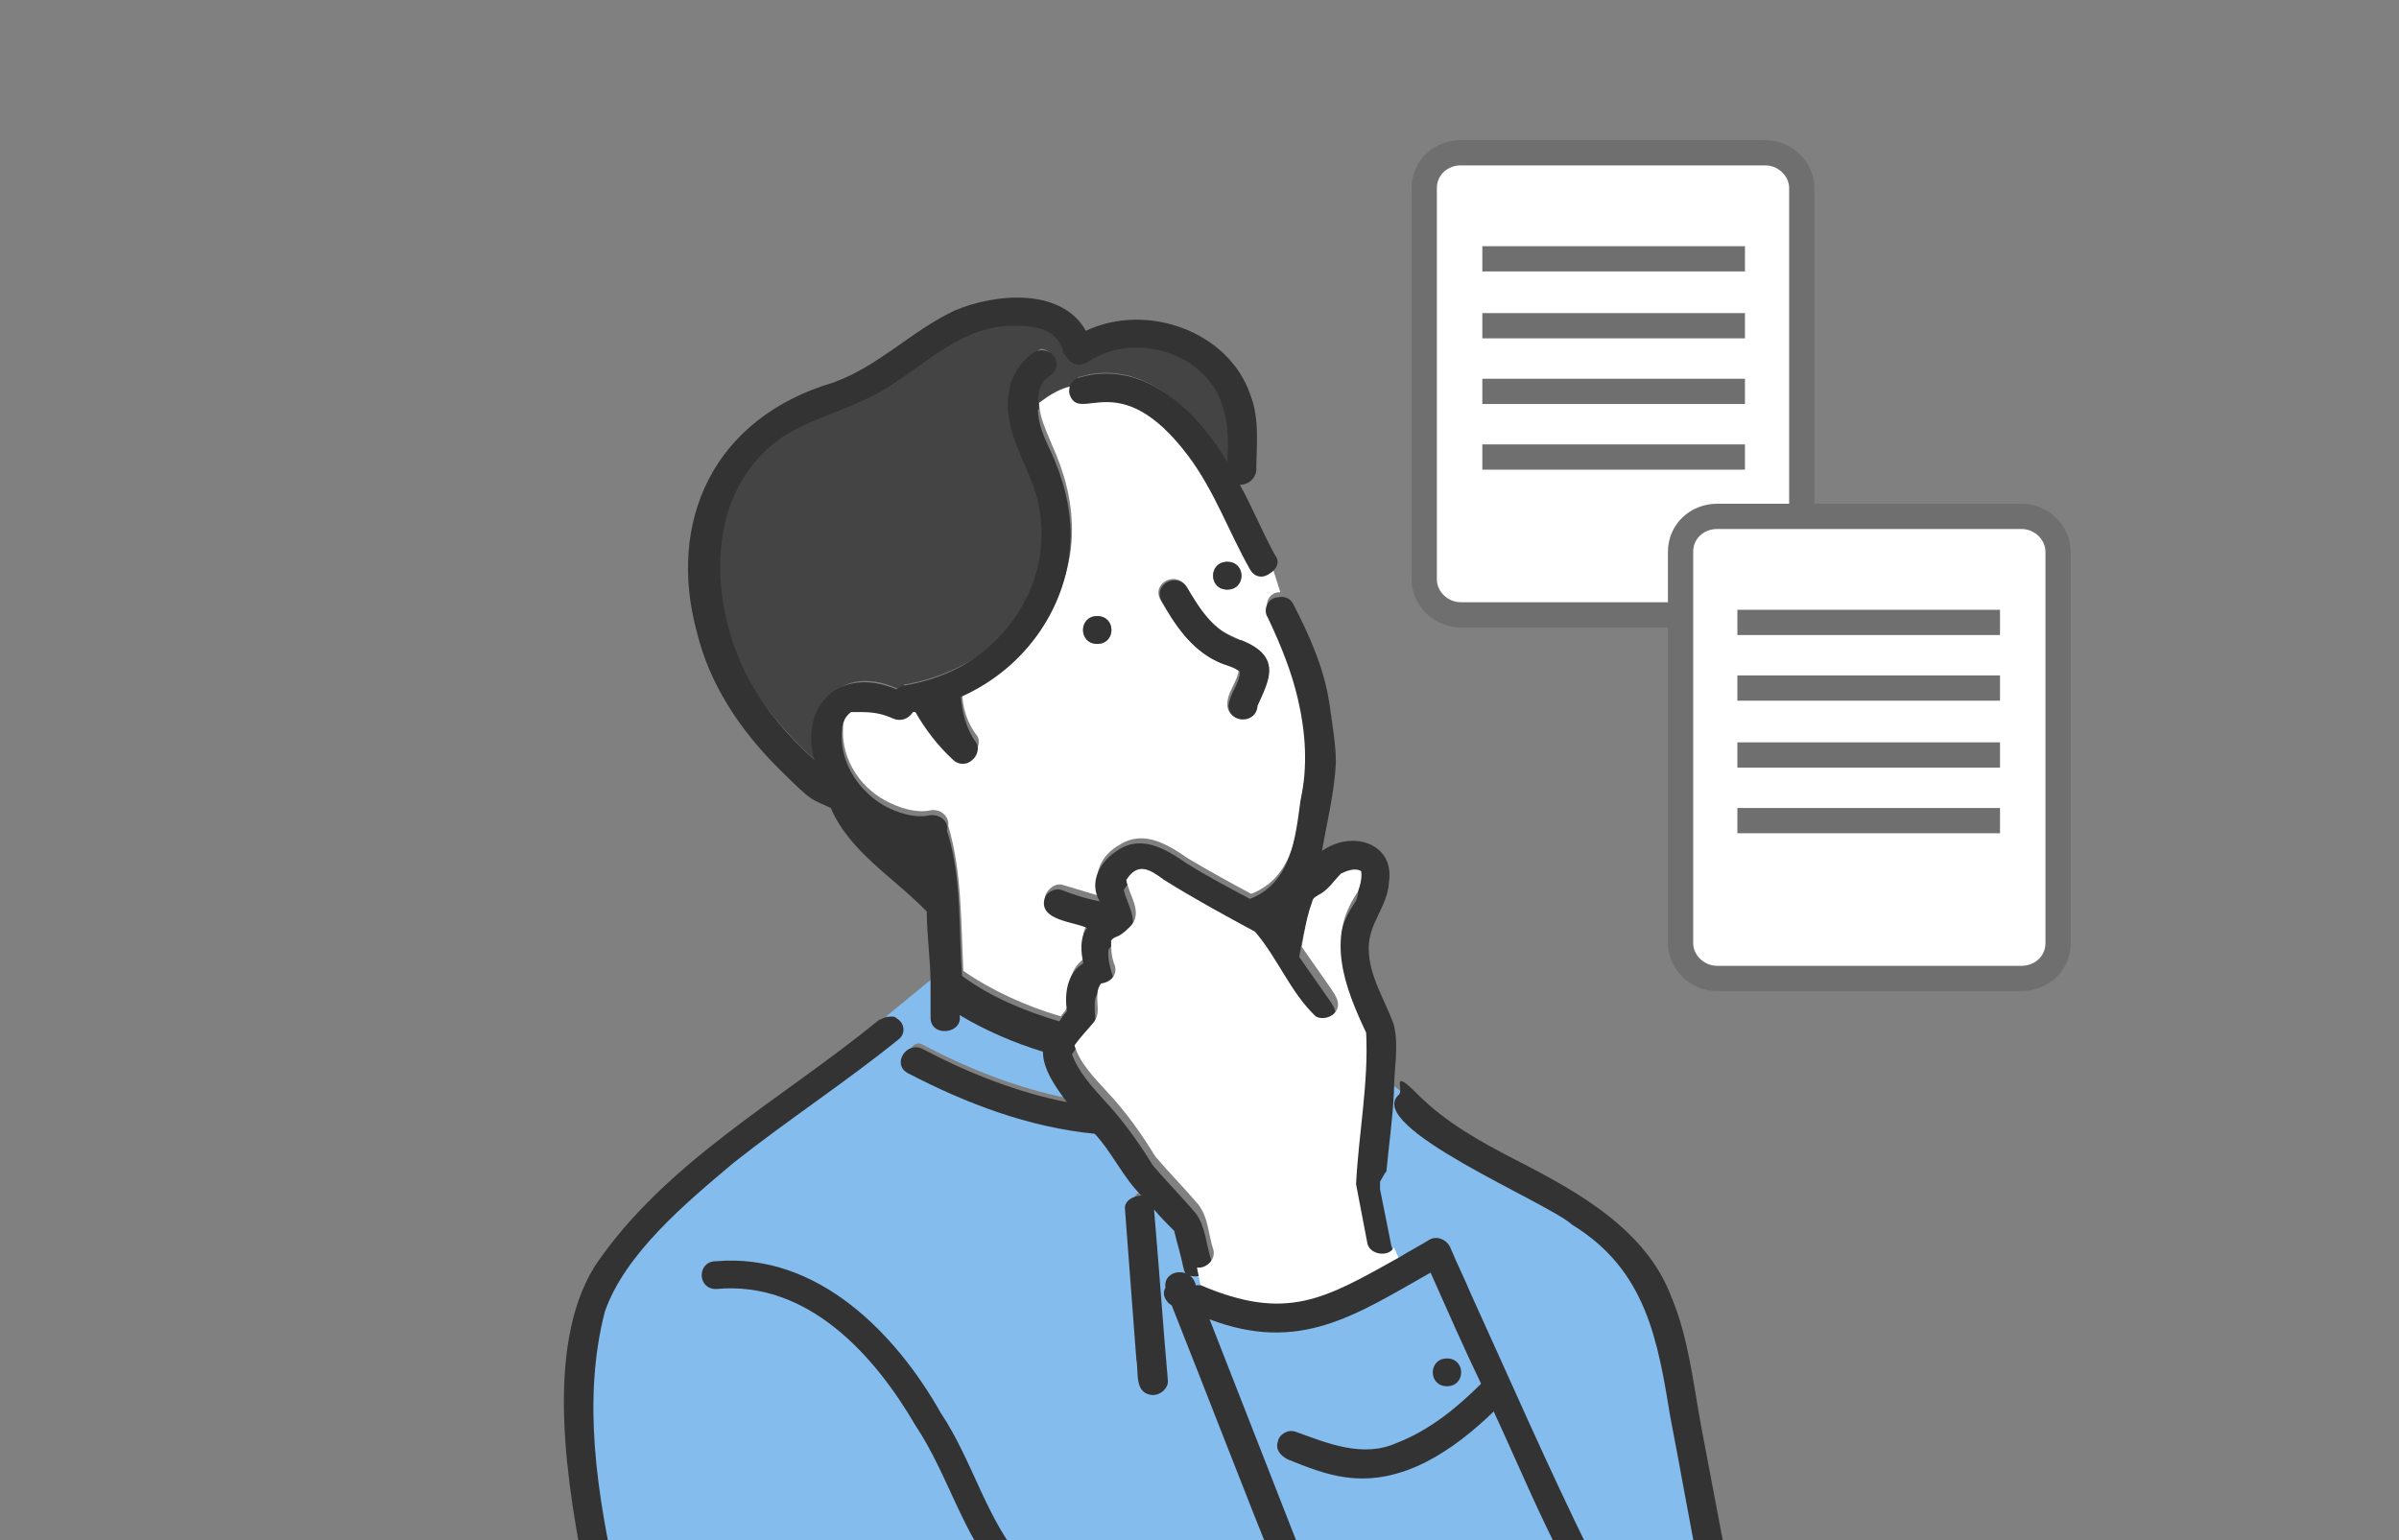
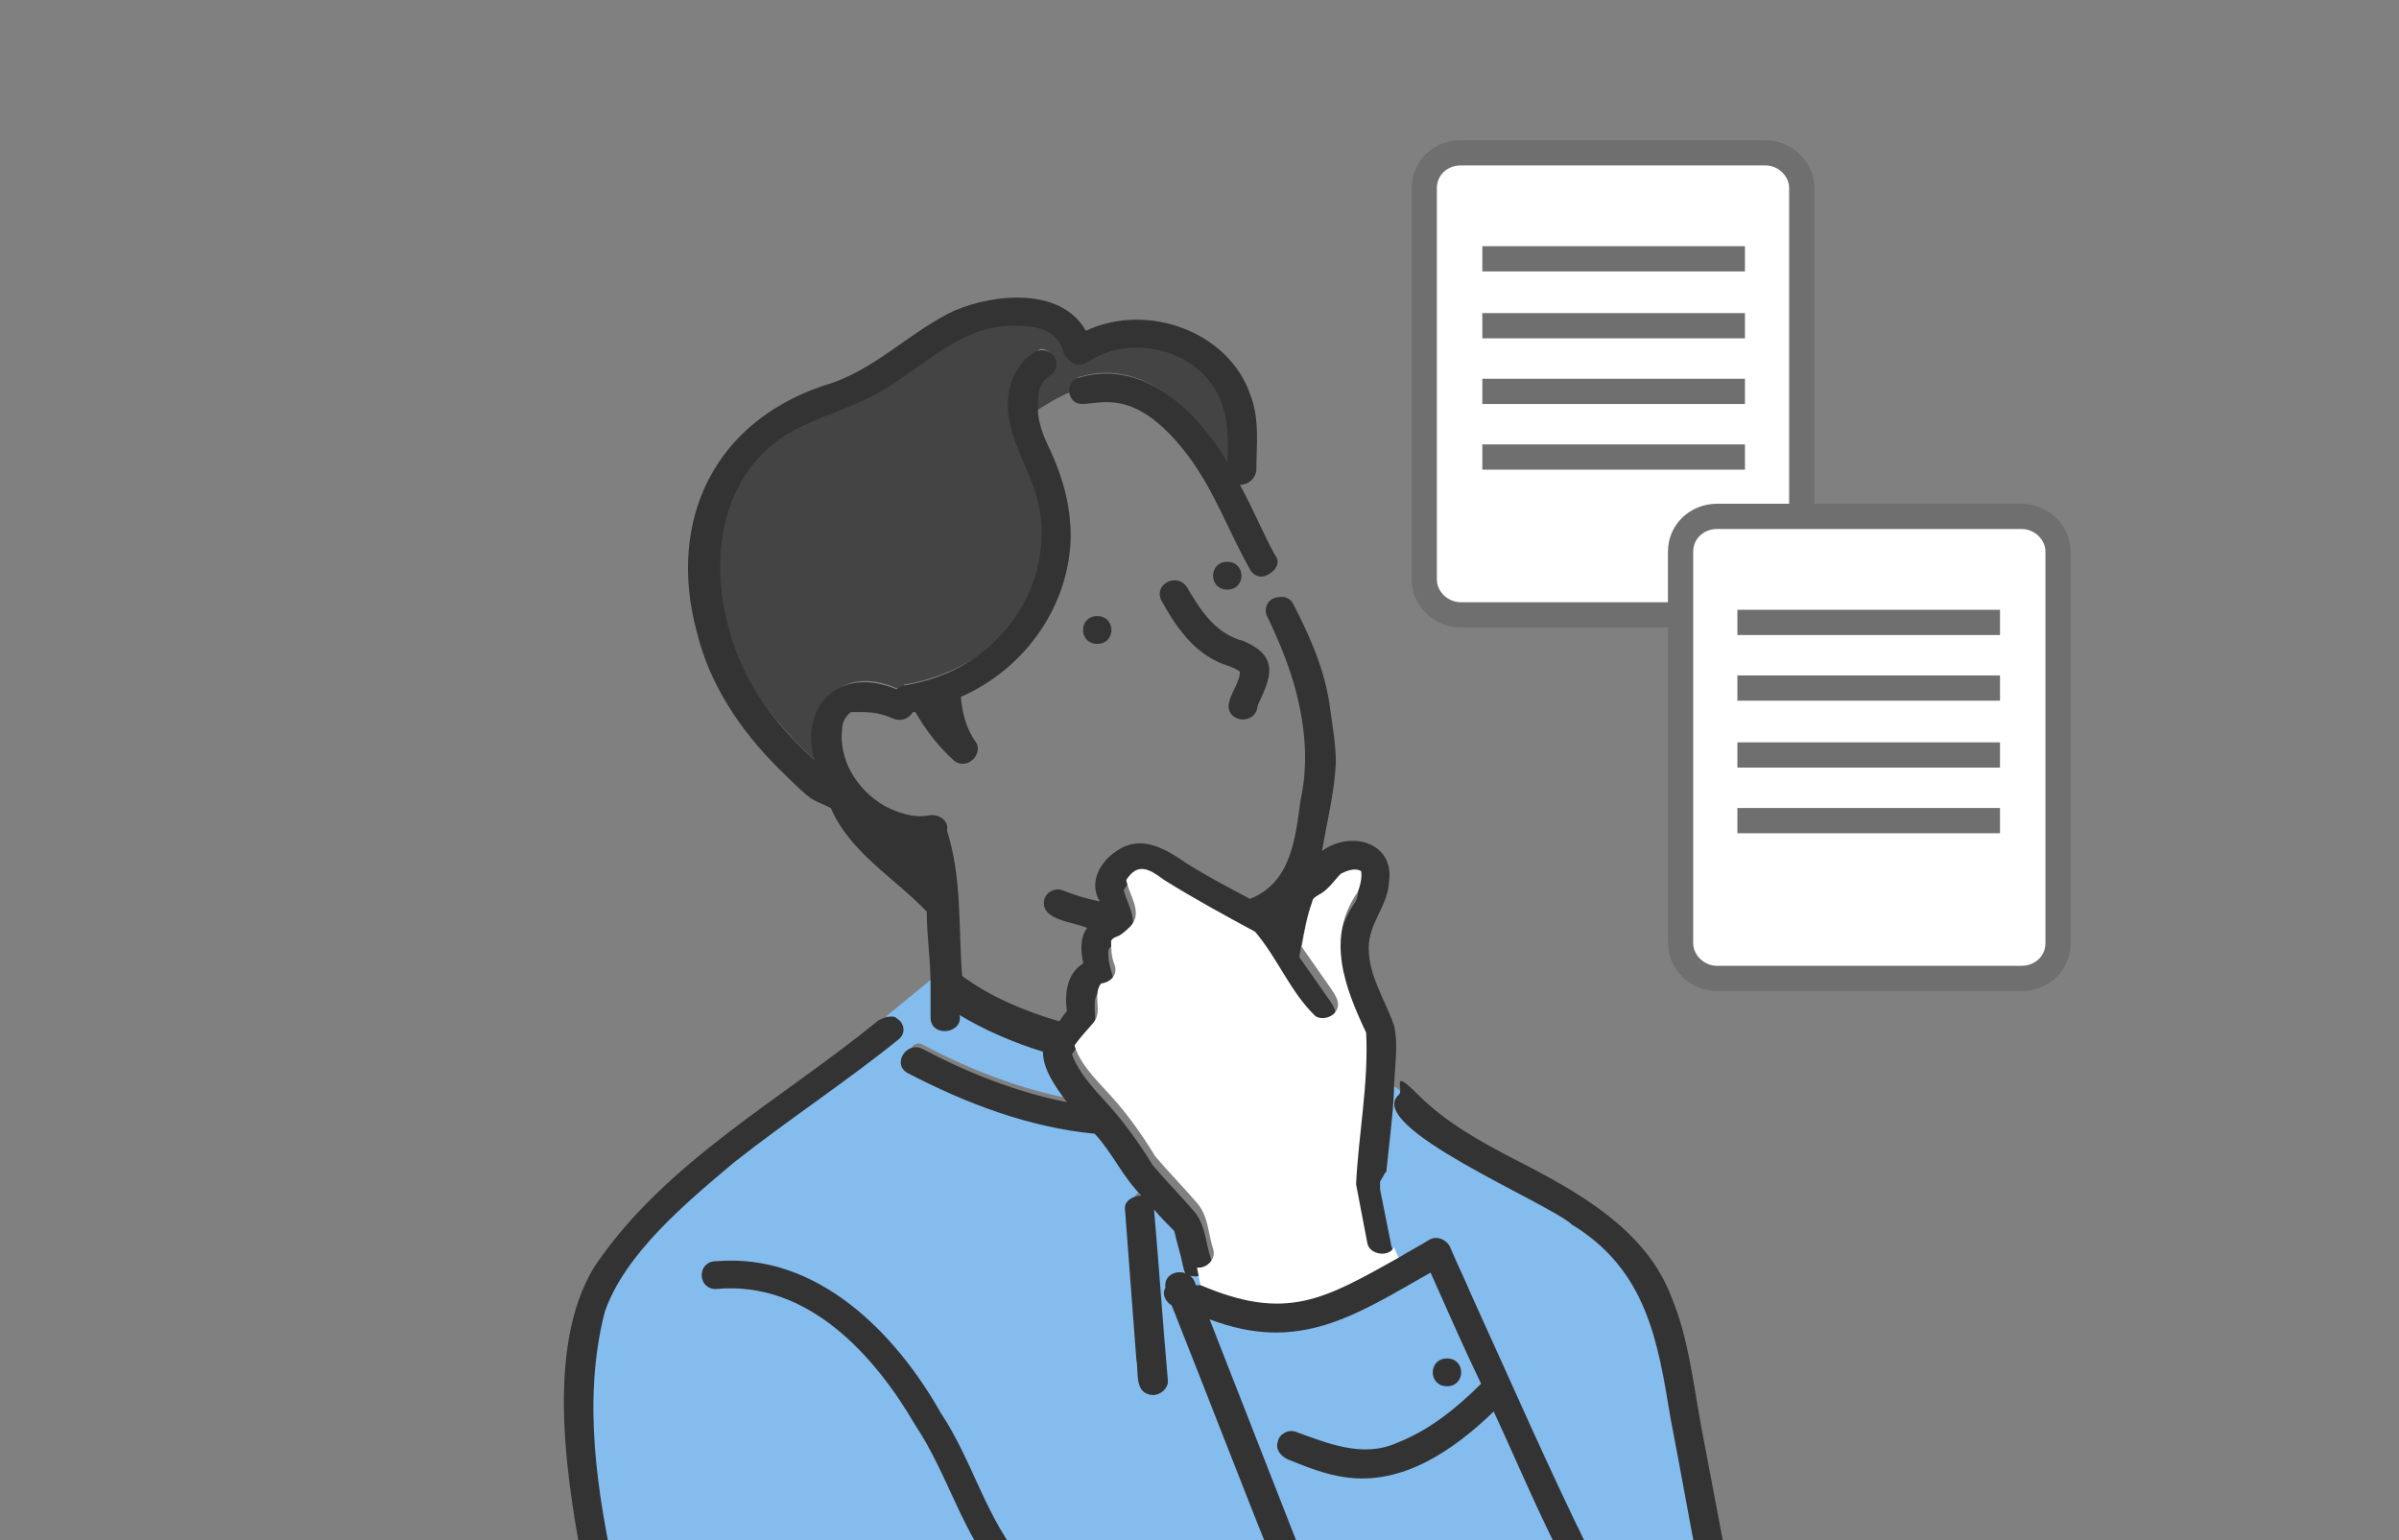
<svg xmlns="http://www.w3.org/2000/svg" id="_レイヤー_1" version="1.1" viewBox="0 0 190 122">
  <rect x="0" y="0" width="190" height="122" fill="#808080" stroke="none" />
  <defs>
    <style>
      .st0 {
        fill: #84bcee;
        stroke: #84bcee;
      }

      .st0, .st1, .st2, .st3 {
        stroke-miterlimit: 10;
      }

      .st1 {
        fill: none;
      }

      .st1, .st3 {
        stroke: #6f6f6f;
        stroke-width: 2px;
      }

      .st4, .st3 {
        fill: #fff;
      }

      .st2 {
        fill: #444;
        stroke: #444;
      }

      .st5 {
        fill: #0096dc;
      }

      .st6 {
        fill: #333;
      }

      .st7 {
        fill: #ffdc50;
      }
    </style>
  </defs>
  <path class="st7" d="M116.5,102.5h0Z" />
  <path class="st0" d="M92.3,102.1h0c-.2-1.7,2-1.9,2.4-.3,0,0,.2,0,.4,0l-.3-1.5c-.4,0-.8-.3-.9-.8-.2-.9-.5-1.8-.7-2.8-.5-.6-1-1.1-1.6-1.7.4,4.5.7,9,1.1,13.6,0,.6-.6,1.1-1.2,1.1-1.5,0-1.1-1.8-1.3-2.8-.3-4-.6-7.9-.9-11.9,0-.6.7-1.2,1.3-1.1-1.4-1.5-2.3-3.4-3.7-4.9-5.2-.6-10.2-2.5-14.8-4.8-1.3-.7,0-2.6,1.2-1.9,3.6,1.9,7.4,3.4,11.4,4.2-1-1.2-2.1-2.6-1.9-4-2.3-.7-4.5-1.7-6.6-2.9.3,1.6-2.3,1.8-2.3.2v-1.7l-2.8,2.3c.6.3.8,1.3.3,1.7-4.2,3.5-8.9,6.4-13.1,9.8-3.8,3.2-8.6,7.2-10.2,11.8-1.8,7-.6,14.4.9,21.3h30.4c-3.1-3.6-4.3-8.3-6.8-12.2-3.1-5.5-8.5-11.5-15.8-10.8-1.5,0-1.5-2.1,0-2.2,8.2-.8,14.3,5.7,17.8,12,2.5,3.8,3.6,8.5,6.7,12,.4.4.4.9,0,1.3h20.1c-2.9-7.3-5.7-14.6-8.6-21.8-.5-.3-.8-.7-.6-1.2h0Z" />
  <path class="st2" d="M85.6,29.3c5.2-1.4,9.4,2.9,11.7,6.7,0-1.5,0-3-.4-4.5-1.3-4.2-7-5.9-10.7-3.4-.6.4-1.3,0-1.6-.4,0-.1-.3-.3-.3-.5-.5-1.7-2.1-2.1-3.8-2-4.9-.1-7.9,4.1-12,5.9-2.1,1-4.5,1.6-6.4,2.9-6.4,4.4-5.9,13.2-2.7,19.2,1.4,2.4,3.2,4.5,5.2,6.4-1.2-4.3,2-7.5,6.5-5.6,0-.2.3-.3.6-.3,2.3-.4,4.6-1.4,6.4-2.8,3.4-2.8,5.1-7.1,4.3-11.3-.4-2.3-1.8-4.3-2.3-6.6-.4-2.1,0-4.3,1.9-5.7.5-.4,1.3,0,1.6.4.3.6,0,1.1-.4,1.5-.8.6-1,1.7-.9,2.6.8-.5,1.7-1,2.5-1.3,0-.5,0-1.1.8-1.3h0Z" />
-   <path class="st4" d="M99.1,44.5c-2.6-4.6-5.8-14.6-12.9-13.1-.7.2-1.3-.2-1.4-.8-.9.2-1.7.7-2.5,1.3,0,1.1.6,2.3,1,3.3,1,2.2,1.6,4.4,1.6,6.8,0,5.4-3.6,10.4-8.7,12.7,0,1.3.4,2.6,1.2,3.6.3.5,0,1.1-.3,1.4-.4.3-1.1.3-1.5,0-1.1-1.2-2.2-2.5-3-3.8h-.2c-.3.5-.9.8-1.6.5-.9-.4-1.7-.7-2.6-.6h-.4c0,0-.2,0-.3.2-.4.3-.6.8-.7,1.3-.3,2.5,1.1,4.9,3.3,6.1,1.1.6,2.4,1,3.5.8.8-.2,1.6.4,1.5,1.2,1.1,3.7,1,7.7,1.2,11.5,2.3,1.6,5,2.8,7.7,3.6.2-.2.4-.5.6-.8,0-1.4,0-2.9,1.3-3.8-.2-.9-.3-2.1.3-2.8-1.1-.5-3.8-.5-3.4-2.2.2-.5.8-1,1.4-.8,1,.3,2,.6,3,.9-.8-1.6,0-3.3,1.5-4.1,1.9-1.2,3.8,0,5.4,1.1,1.7,1,3.3,1.9,5,2.8,3.3-1.3,3.7-4.9,4-7.8.6-2.6.4-5.4-.2-8-.5-2.2-1.4-4.4-2.4-6.5-.4-.7,0-1.6.9-1.6l-.7-2.2c-.5.3-1.2.3-1.6-.3h0ZM86.9,51c-1.5,0-1.5-2.2,0-2.2s1.5,2.2,0,2.2ZM97.2,44.5c1.5,0,1.5,2.2,0,2.2s-1.5-2.2,0-2.2ZM100.4,53.4c0,.9-.6,1.6-.9,2.4,0,0,0,.3,0,0,0,1.5-2.3,1.4-2.3,0,0-1,.8-1.8.9-2.7-.5-.4-1.2-.5-1.8-.8-2-.9-3.3-2.9-4.4-4.8-.7-1.3,1.2-2.3,2-1.1.5.9,1.1,1.8,1.7,2.6,1.3,1.8,4.9,1.6,4.7,4.4h.1Z" />
  <path class="st0" d="M134.5,124.5c-.8-4.1-1.5-8.2-2.3-12.2-1-6.1-1.8-11.7-7.8-15.3-4.5-3-9.9-4.8-13.8-8.6-.5-.5-.3-1.2,0-1.6l-.4-.3c-.2,2.3-.4,4.7-.7,7,.3,1.5.6,3,.9,4.5,0,.3,0,.6,0,.9l.4.9c1.3-.5,3.3-2.7,4.2-.7,1.3,3.1,2.7,6.1,4,9.1,2.3,5,4.4,10,6.9,14.9.8,1.2-1.3,2.3-2,1.1-2.1-4-3.8-8.1-5.7-12.2-3.1,2.9-7.2,5.8-11.8,5.2-1.6-.2-3.1-.8-4.5-1.4-.6-.2-1-.7-.8-1.4.2-.5.9-1,1.4-.8,2.5,1,5.4,2.1,8,.9,2.6-1,4.8-2.8,6.7-4.7-1.3-2.9-2.6-5.9-4-8.8-6,3.4-10.3,6.3-17.5,3.7,2.7,6.9,5.4,13.8,8.1,20.7h31.3c-.3,0-.6-.4-.7-.7h0v-.2ZM114.6,107.6c1.5,0,1.5,2.2,0,2.2s-1.5-2.2,0-2.2Z" />
  <path class="st5" d="M71.1,66.3c.7.6,1.4,1.2,2.1,1.8,0-.5-.2-1.1-.3-1.6-.6,0-1.2,0-1.8-.2Z" />
  <path class="st7" d="M66.7,57.3h0s0,0,0,0Z" />
  <path class="st6" d="M98.2,50.7c-2.1-.7-3.2-2.5-4.2-4.2-.8-1.2-2.7-.2-2,1.1,1,1.8,2.3,3.8,4.4,4.8.6.3,1.3.4,1.8.8,0,.9-.8,1.7-.9,2.7,0,1.4,2.2,1.5,2.3,0,.9-2,2-3.9-1.3-5.2h-.1Z" />
  <path class="st6" d="M86.9,51c1.5,0,1.5-2.2,0-2.2s-1.5,2.2,0,2.2Z" />
  <path class="st6" d="M97.2,44.5c-1.5,0-1.5,2.2,0,2.2s1.5-2.2,0-2.2Z" />
  <path class="st6" d="M71,80.6c-.4-.2-1,0-1.4.2-7.7,6.3-16.9,11.2-22.5,19.5-4.1,6.6-2.1,17.7-.7,24.9h2.4c-1.5-6.9-2.7-14.3-.9-21.3,1.6-4.6,6.4-8.6,10.2-11.8,4.3-3.4,8.9-6.4,13.1-9.8.6-.5.4-1.4-.3-1.7h.1Z" />
  <path class="st6" d="M109.8,92.8c.2-2.1.5-4.2.6-6.3,0-1.8.4-3.6,0-5.3-.7-2-2-3.9-2-6.1,0-2,1.5-3.3,1.6-5.2.5-3.1-2.9-4.2-5.3-2.5.4-2.3,1-4.7,1.1-7,0-1.5-.3-3.1-.5-4.6-.4-2.8-1.6-5.5-2.9-8-.2-.4-.7-.6-1.1-.5-.9,0-1.3,1-.9,1.6,1,2.1,1.9,4.3,2.4,6.5.6,2.6.8,5.3.2,8-.4,2.9-.7,6.5-4,7.8-1.7-.9-3.4-1.8-5-2.8-1.6-1.1-3.5-2.3-5.4-1.1-1.5.9-2.4,2.6-1.5,4.1-1-.2-2-.5-3-.9-.6-.2-1.3.2-1.4.8-.3,1.6,2.3,1.7,3.4,2.2-.6.8-.5,1.9-.3,2.8-1.3.8-1.5,2.4-1.3,3.8-.2.2-.4.5-.6.8-2.7-.8-5.4-1.9-7.7-3.6-.3-3.8,0-7.8-1.2-11.5.2-.8-.7-1.4-1.5-1.2-1.1.2-2.4-.2-3.5-.8-2.2-1.3-3.6-3.7-3.3-6.1,0-.5.3-1,.7-1.3,0,0,.2,0,.3,0h.4c1,0,1.7.1,2.6.5.7.3,1.3,0,1.6-.5h.2c.8,1.4,1.8,2.7,3,3.8.4.4,1.1.4,1.5,0,.4-.3.6-1,.3-1.4-.8-1.1-1.1-2.4-1.2-3.6,5.2-2.3,8.6-7.3,8.7-12.7,0-2.4-.6-4.6-1.6-6.8-.5-1-1-2.2-1-3.3s0-2,.9-2.6c1.3-.8.2-2.6-1.2-1.9-1.9,1.3-2.4,3.5-1.9,5.7.5,2.3,1.9,4.3,2.3,6.6.8,4.2-.9,8.5-4.3,11.3-1.8,1.5-4,2.4-6.4,2.8-.2,0-.4.2-.6.3-4.5-1.9-7.7,1.3-6.5,5.6-2.1-1.9-3.9-4-5.2-6.4-3.2-6-3.6-14.9,2.7-19.2,2-1.3,4.3-1.9,6.4-2.9,4.1-1.8,7.2-6,12-5.9,1.7,0,3.3.3,3.8,2,0,.2.2.4.3.5.3.5.9.8,1.6.4,3.7-2.5,9.4-.8,10.7,3.4.5,1.4.5,3,.4,4.5-2.3-3.9-6.5-8.2-11.7-6.7-.7.2-.9.8-.8,1.3.8-.2,1.7-.2,2.6.1-1-.4-1.8-.3-2.6-.1.8,2.5,3.9-2.4,9.4,4.9,2.1,2.8,3.2,6,4.9,9,.4.7,1.1.7,1.6.3.5-.3.8-.9.4-1.4-1-1.8-1.8-3.8-2.8-5.6.7,0,1.2-.5,1.3-1.1,0-2,.3-4.1-.5-6.1-1.7-4.9-8.1-7.3-13-5-1.9-3.4-7.1-3-10.4-1.6-3.4,1.6-6,4.4-9.6,5.7-9.5,2.8-13.2,11-10.8,19.8,1,4.1,3.4,7.7,6.4,10.7s2.6,2.4,4.2,3.2c1.5,3.5,5,5.5,7.6,8.2,0,1.9.3,3.8.3,5.7v2.7c0,1.6,2.6,1.3,2.3-.2,2,1.2,4.3,2.2,6.6,2.9,0,1.4,1,2.8,1.9,4-4-.8-7.8-2.3-11.4-4.2-1.3-.7-2.5,1.2-1.2,1.9,4.6,2.4,9.6,4.3,14.8,4.8,1.4,1.5,2.2,3.4,3.7,4.9-.6,0-1.4.4-1.3,1.1.3,4,.6,7.9.9,11.9.2,1-.2,2.7,1.3,2.8.6,0,1.2-.5,1.2-1.1-.4-4.5-.7-9-1.1-13.6.5.6,1,1.1,1.6,1.7.2.9.5,1.8.7,2.8s.5.7.9.8c.8,0,1.6-.5,1.3-1.4-.4-1.2-.4-2.5-1.2-3.6-1.1-1.3-2.3-2.5-3.4-3.8-1.1-1.8-2.4-3.6-3.8-5.1-1-1.1-2.1-2.3-2.6-3.7.5-.7.9-1.2,1.5-1.8.5-.5.3-1.1.3-1.8s0-.9.3-1.3h0c.7,0,1.3-.7,1.1-1.4-.2-.6-.4-1.4-.3-2,.3-.5,1.1-.7,1.5-1.1,1-1,0-2.4-.3-3.6h0c.9-1.5,1.8-1,3,0,2.4,1.4,4.8,2.7,7.2,4.1,1.7,2.1,2.8,4.8,4.8,6.7.6.3,1.3,0,1.6-.4.5-.8-.2-1.5-.6-2.1-.7-1-1.4-2-2.1-3,.2-1.2.4-2.3.8-3.5,0-.4.2-.4.5-.6.8-.4,1.2-1.1,1.8-1.7.4-.3,1.1-.5,1.6-.2h0c0,.5,0,1.3-.3,1.7-2.5,3.6-1,7.5.7,11.1.2,4-.7,8-.8,12,.3,1.6.6,3.1.9,4.7.2.9,1.7,1.1,2.1.3,0-.2.2-.5,0-.9-.3-1.5-.6-3-.9-4.5v-.6h0l.4-.7ZM66.7,57.3c0,0,0,0,0,0h0ZM103.7,79.8h0Z" />
  <path class="st6" d="M103.7,79.8h0Z" />
  <path class="st4" d="M110.4,98.8c-.4.8-1.9.6-2.1-.3-.3-1.6-.6-3.1-.9-4.7.2-4,1-8,.8-12-1.7-3.6-3.2-7.5-.7-11.1.2-.4.4-1.2.3-1.7h0c-.5-.3-1.2,0-1.6.2-.6.6-1,1.3-1.8,1.7-.3.2-.4.2-.5.6-.4,1.1-.6,2.3-.8,3.5.7,1,1.4,2,2.1,3,.4.6,1.1,1.4.6,2.1-.3.5-1.1.7-1.6.4-2-1.9-3-4.6-4.8-6.7-2.4-1.3-4.8-2.6-7.2-4.1-1.2-.9-2.1-1.4-3,0h0c.2,1.2,1.4,2.6.3,3.7s-1.1.6-1.5,1.1c0,.6,0,1.3.3,2,.2.7-.3,1.3-1.1,1.4h0c0,0,0,0,0,0h0c-.3.4-.3.8-.3,1.3s.2,1.2-.3,1.8c-.5.6-1,1.1-1.5,1.8.4,1.4,1.6,2.6,2.6,3.7,1.5,1.6,2.7,3.3,3.8,5.1,1.1,1.3,2.3,2.5,3.4,3.8.8,1,.8,2.4,1.2,3.6.2.8-.6,1.5-1.3,1.4l.3,1.5c6.8,2.8,9.8,1.1,15.7-2.2l-.4-.9h0Z" />
-   <path class="st4" d="M103.7,79.8h0Z" />
-   <path class="st4" d="M89.2,69.7h0Z" />
  <path class="st6" d="M136.8,123.9c-.7-3.7-1.4-7.4-2.1-11.1-.6-3.3-1-6.9-2.3-10-2-5.4-7.4-8.4-12.5-11-2.7-1.4-5.4-2.9-7.6-5.1s-1.1-.4-1.5,0c-2.9,2.5,11.9,8.6,13.7,10.3,5.9,3.6,6.8,9.2,7.8,15.3.8,4.1,1.5,8.2,2.3,12.2,0,.3.4.6.7.7h.9c.6-.2.8-.8.7-1.3h0Z" />
  <path class="st6" d="M125.9,122.9c-3.3-6.7-6.3-13.6-9.4-20.4h0c-.5-1.2-1.1-2.4-1.6-3.6-.2-.6-1-1.1-1.7-.7-.8.5-1.6.9-2.4,1.4-5.9,3.3-8.9,5.1-15.7,2.2,0,0-.2,0-.4,0-.3-1.5-2.6-1.3-2.4.2-.3.5,0,1.1.5,1.4,2.9,7.3,5.7,14.6,8.6,21.8h2.5c-2.7-6.9-5.4-13.8-8.1-20.7,7.1,2.7,11.5-.3,17.5-3.7,1.3,2.9,2.6,5.9,4,8.8-1.9,1.9-4.1,3.7-6.7,4.7-2.7,1.2-5.5,0-8-.9-.6-.2-1.3.2-1.4.8-.2.6.2,1.1.8,1.4,1.5.6,3,1.2,4.5,1.4,4.6.7,8.7-2.2,11.8-5.2,1.9,4.1,3.6,8.2,5.7,12.2.8,1.2,2.8,0,2-1.1h-.1Z" />
  <path class="st6" d="M81.2,123.9c-3.1-3.5-4.1-8.1-6.7-12-3.5-6.2-9.7-12.7-17.8-12-1.5,0-1.5,2.2,0,2.2,7.3-.7,12.6,5.3,15.8,10.8,2.6,3.9,3.7,8.6,6.8,12.2h2c.2-.4.2-.9,0-1.3h0Z" />
  <path class="st6" d="M114.6,107.6c-1.5,0-1.5,2.2,0,2.2s1.5-2.2,0-2.2Z" />
  <path class="st3" d="M139.8,12.1h-24.1c-1.6,0-2.9,1.2-2.9,2.8v31c0,1.5,1.3,2.8,2.9,2.8h24.1c1.6,0,2.9-1.2,2.9-2.8V14.9c0-1.5-1.3-2.8-2.9-2.8Z" />
  <path class="st1" d="M117.4,20.5h20.8" />
  <path class="st1" d="M117.4,25.8h20.8" />
  <path class="st1" d="M117.4,31h20.8" />
  <path class="st1" d="M117.4,36.2h20.8" />
  <path class="st3" d="M160.1,40.9h-24.1c-1.6,0-2.9,1.2-2.9,2.8v31c0,1.5,1.3,2.8,2.9,2.8h24.1c1.6,0,2.9-1.2,2.9-2.8v-31c0-1.5-1.3-2.8-2.9-2.8Z" />
  <path class="st1" d="M137.6,49.3h20.8" />
  <path class="st1" d="M137.6,54.5h20.8" />
  <path class="st1" d="M137.6,59.8h20.8" />
  <path class="st1" d="M137.6,65h20.8" />
</svg>